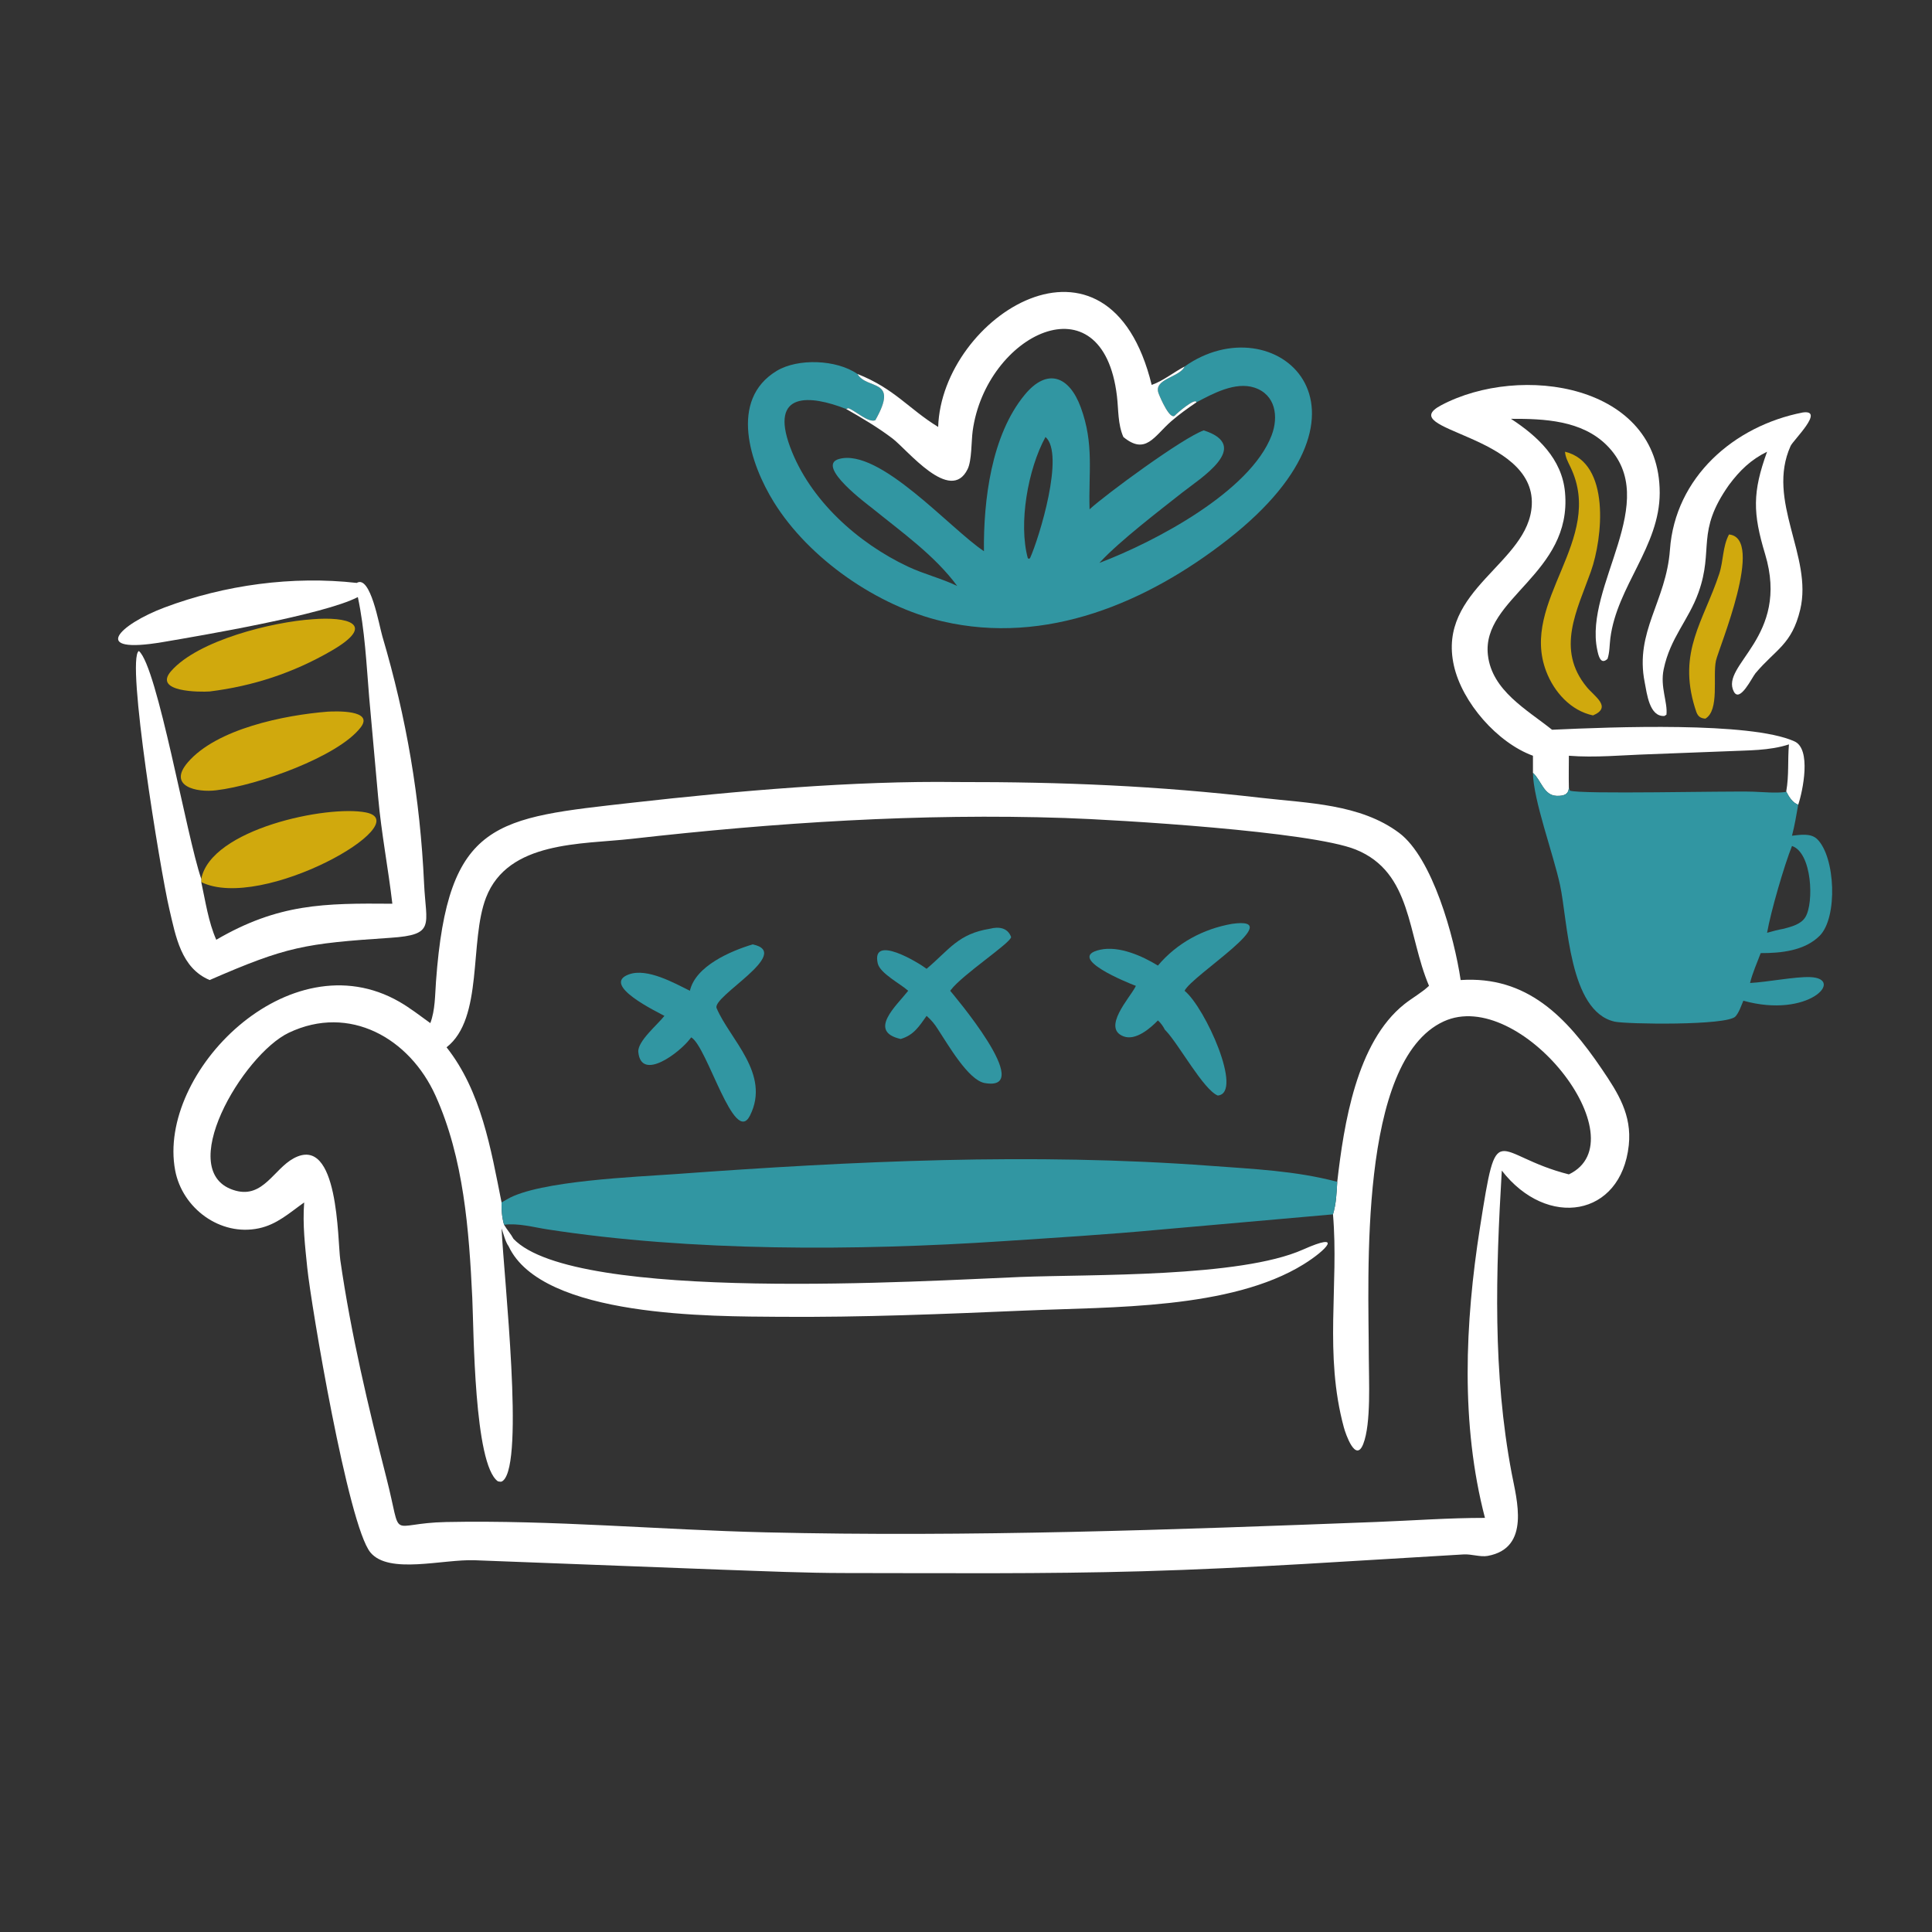
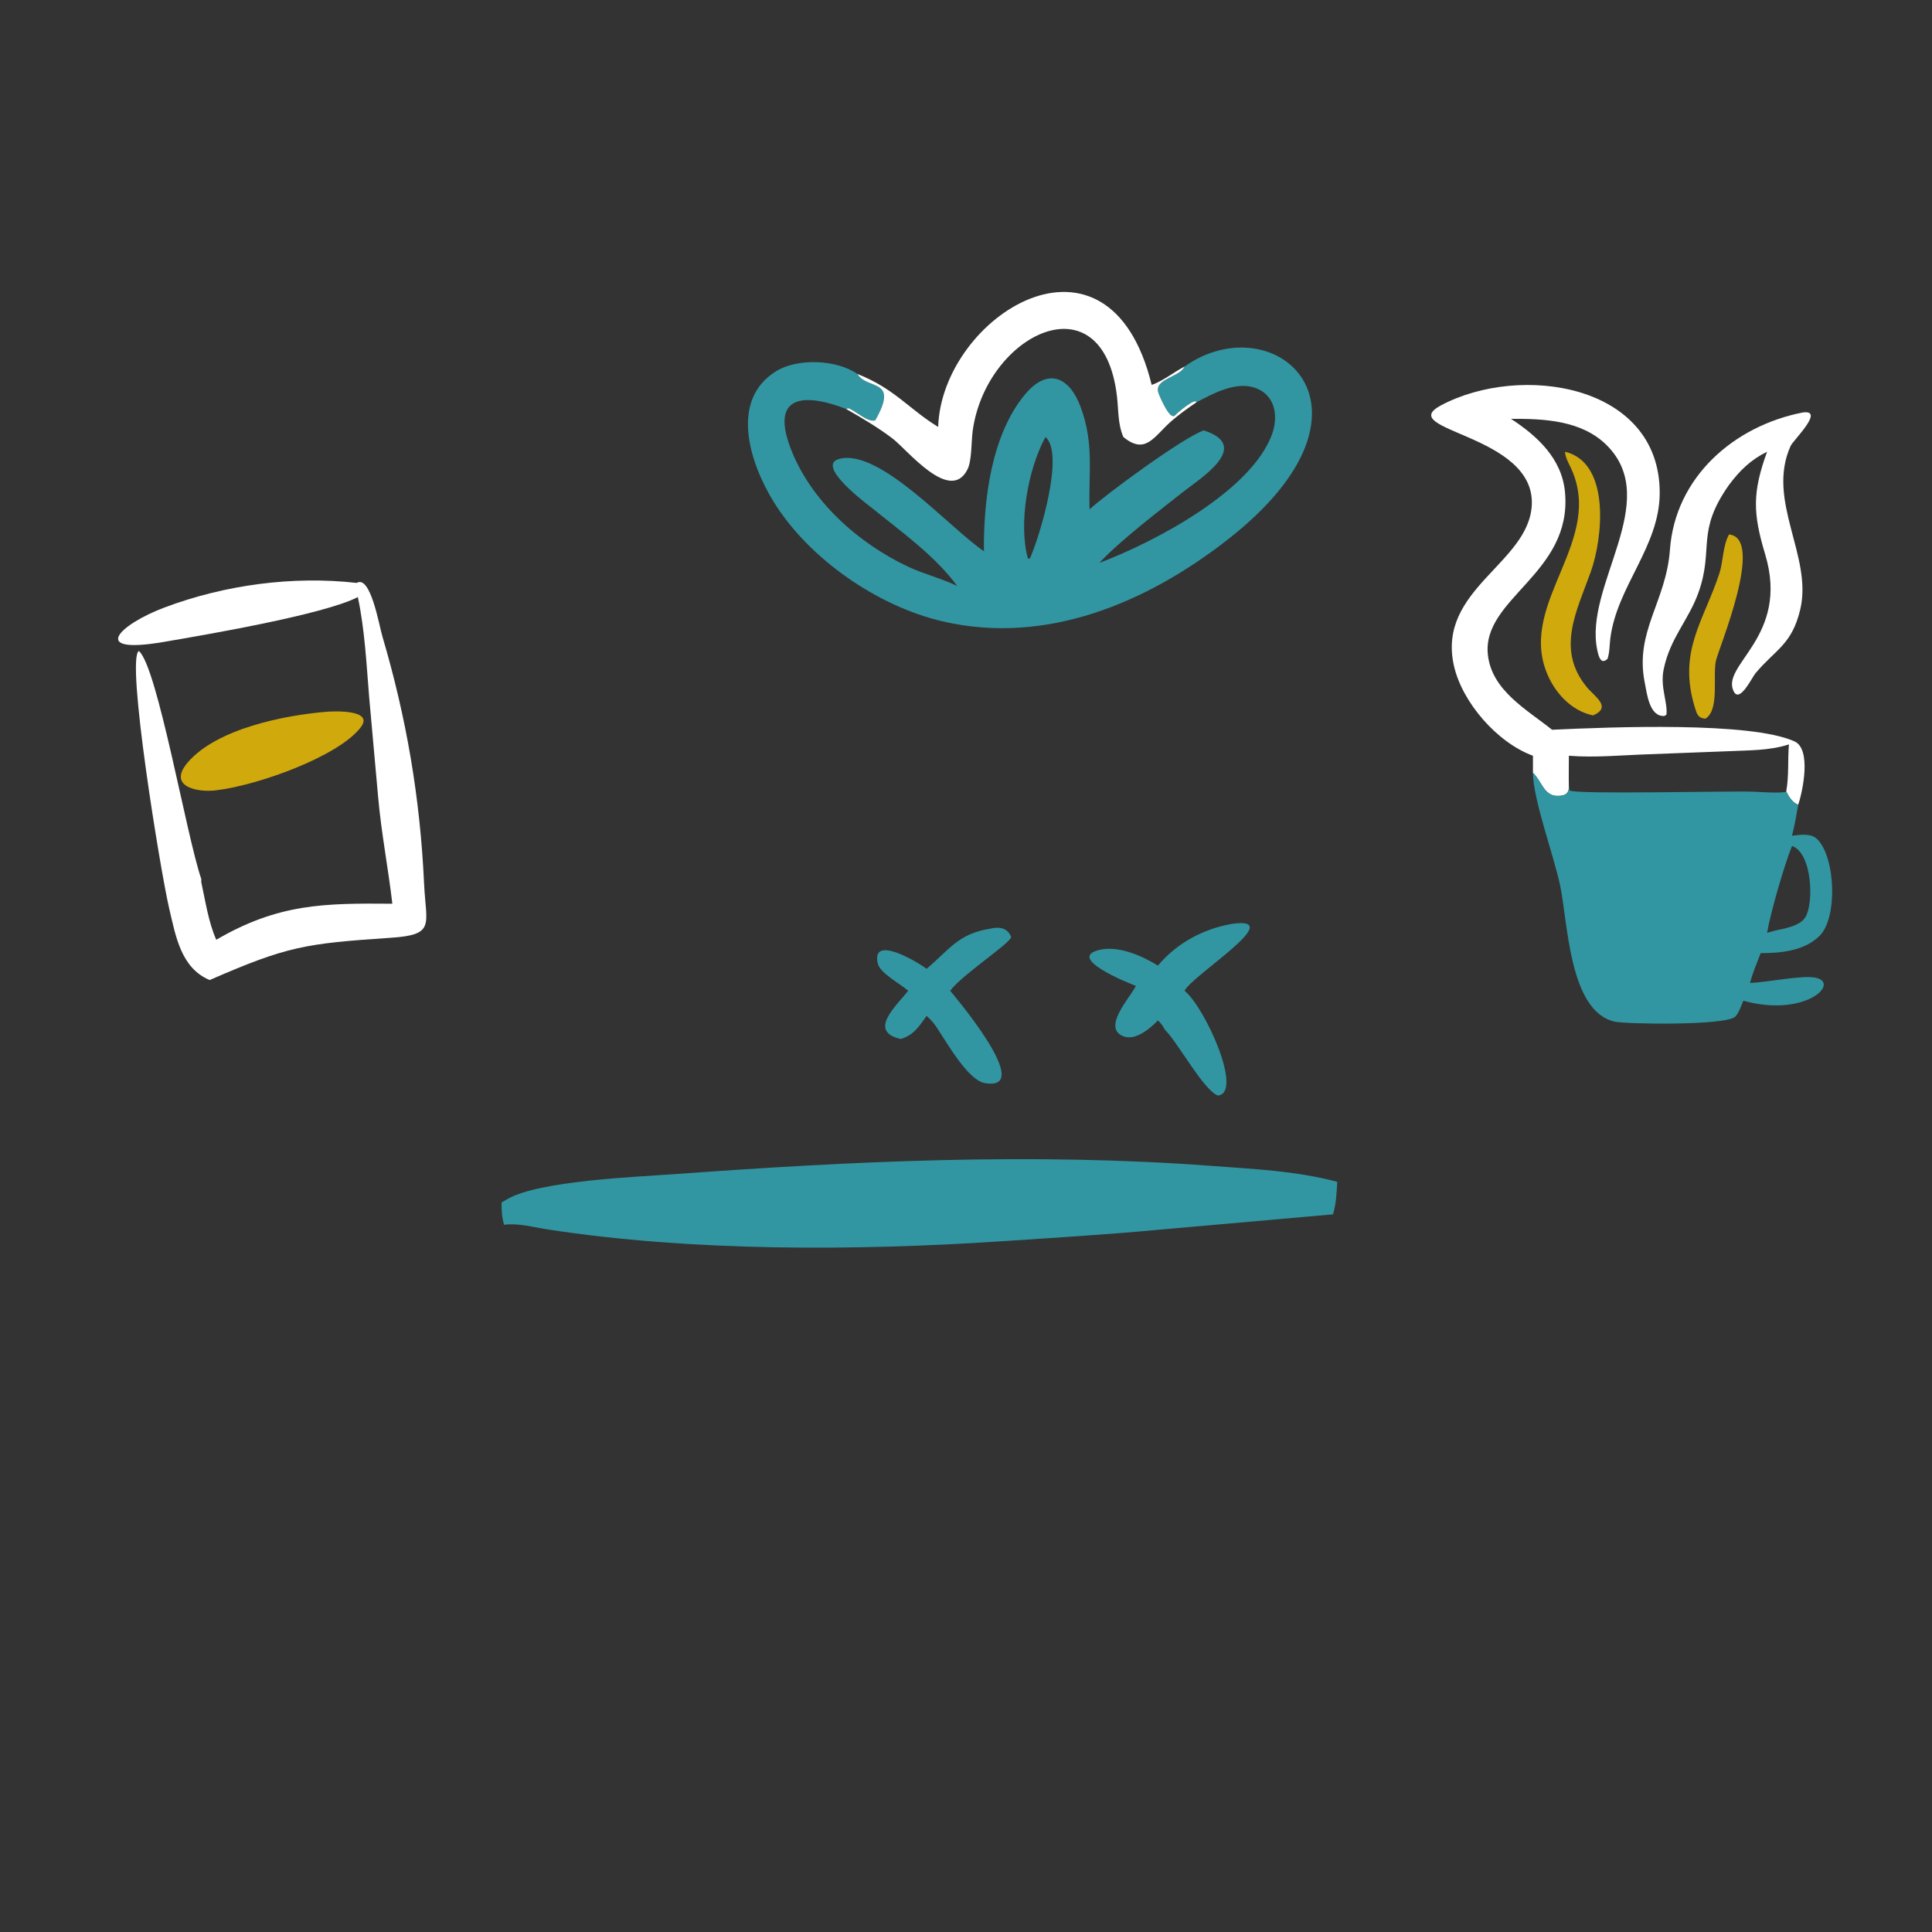
<svg xmlns="http://www.w3.org/2000/svg" width="64" height="64" viewBox="0 0 64 64" fill="none">
  <rect x="0" y="0" width="64" height="64" fill="#333333" stroke="none" />
  <path d="M57.275 17.705C58.478 17.819 56.932 21.475 56.843 21.887C56.73 22.408 56.969 23.529 56.491 23.807C56.25 23.787 56.213 23.659 56.146 23.441C55.572 21.58 56.432 20.584 56.951 19.012C57.095 18.577 57.057 18.12 57.275 17.705Z" fill="#D0A90D" />
  <path d="M51.843 14.964C53.361 15.33 53.092 17.828 52.7 18.932C52.242 20.22 51.533 21.507 52.562 22.758C52.825 23.078 53.411 23.426 52.771 23.699C52.032 23.544 51.479 22.92 51.22 22.24C50.33 19.909 53.184 17.891 52.024 15.473C51.945 15.31 51.855 15.148 51.843 14.964Z" fill="#D0A90D" />
-   <path d="M10.358 20.513C11.482 20.421 12.531 20.661 10.969 21.564C9.711 22.291 8.385 22.727 6.945 22.906C6.635 22.928 5.055 22.931 5.669 22.23C6.564 21.208 9.02 20.602 10.358 20.513Z" fill="#D0A90D" />
-   <path d="M6.667 29.115C6.987 27.46 10.843 26.662 12.119 26.913C13.859 27.256 8.675 30.208 6.667 29.221V29.115Z" fill="#D0A90D" />
  <path d="M10.851 23.575C11.115 23.56 12.398 23.509 11.949 24.095C11.205 25.065 8.523 26.02 7.164 26.179C6.514 26.262 5.539 26.046 6.222 25.253C7.183 24.137 9.427 23.689 10.851 23.575Z" fill="#D0A90D" />
  <path d="M59.719 13.664C60.467 13.56 59.402 14.582 59.316 14.773C58.496 16.593 60.059 18.426 59.634 20.196C59.355 21.36 58.821 21.506 58.151 22.304C58.04 22.436 57.635 23.294 57.435 22.91C56.974 22.023 59.302 21.109 58.472 18.357C58.062 16.999 58.05 16.306 58.537 14.964C58.001 15.226 57.632 15.585 57.275 16.064C56.169 17.629 56.783 18.172 56.266 19.623C55.937 20.547 55.328 21.123 55.111 22.173C54.989 22.756 55.249 23.265 55.203 23.675L55.136 23.717C54.636 23.752 54.556 22.97 54.482 22.599C54.149 20.918 55.196 19.926 55.319 18.209C55.492 15.814 57.431 14.11 59.719 13.664Z" fill="white" />
  <path d="M11.854 19.779C10.725 20.365 6.686 21.05 5.397 21.269C2.936 21.687 3.951 20.688 5.447 20.125C7.445 19.374 9.695 19.07 11.817 19.31C12.275 19.034 12.559 20.719 12.665 21.075C13.467 23.786 13.918 26.444 14.048 29.268C14.112 30.651 14.439 30.966 12.932 31.066C10.088 31.256 9.501 31.352 6.945 32.465C5.996 32.067 5.821 31.014 5.608 30.109C5.31 28.842 4.165 21.805 4.6 21.565C5.215 22.08 6.176 27.694 6.667 29.115V29.221C6.805 29.852 6.903 30.54 7.164 31.131C9.226 29.93 10.735 29.918 12.997 29.937C12.86 28.758 12.632 27.597 12.527 26.411L12.23 23.105C12.139 22.001 12.085 20.864 11.854 19.779Z" fill="white" />
  <path d="M50.781 25.035C49.604 24.605 48.436 23.274 48.162 22.048C47.596 19.517 50.657 18.663 50.743 16.719C50.847 14.373 46.152 14.269 47.738 13.426C50.369 12.028 54.983 12.721 54.98 16.326C54.979 18.105 53.565 19.418 53.345 21.141C53.316 21.367 53.324 21.61 53.251 21.826C53.019 22.041 52.949 21.713 52.91 21.524C52.465 19.401 55.074 16.604 53.23 14.754C52.4 13.922 51.152 13.869 50.053 13.874C50.931 14.448 51.742 15.194 51.843 16.309C52.089 19.007 49.074 19.818 49.289 21.7C49.423 22.878 50.578 23.506 51.414 24.174C53.419 24.081 57.978 23.904 59.432 24.554C60.019 24.795 59.717 26.219 59.568 26.658C59.378 26.591 59.257 26.389 59.171 26.22L59.146 26.237C58.793 26.278 58.438 26.238 58.085 26.226C57.239 26.196 52.317 26.321 52.002 26.189L51.971 26.078C51.967 26.32 51.802 26.369 51.572 26.364C51.136 26.354 51.057 25.846 50.781 25.602V25.035ZM51.971 25.035C51.97 25.383 51.963 25.731 51.971 26.078L52.002 26.189C52.317 26.321 57.239 26.196 58.085 26.226C58.438 26.238 58.793 26.278 59.146 26.237L59.171 26.22C59.267 25.68 59.215 25.189 59.261 24.659C58.609 24.872 57.897 24.853 57.219 24.886L54.613 24.986C53.745 25.014 52.834 25.105 51.971 25.035Z" fill="white" />
  <path d="M50.781 25.602C51.057 25.846 51.136 26.354 51.572 26.364C51.802 26.37 51.967 26.32 51.971 26.079L52.002 26.189C52.317 26.321 57.239 26.196 58.085 26.226C58.438 26.238 58.793 26.278 59.146 26.237L59.171 26.22C59.257 26.389 59.378 26.591 59.568 26.658C59.507 27.001 59.451 27.346 59.362 27.684C59.631 27.656 59.984 27.59 60.197 27.798C60.8 28.387 60.883 30.39 60.281 30.996C59.784 31.497 58.992 31.576 58.325 31.573C58.203 31.904 58.056 32.218 57.973 32.563C58.565 32.53 59.467 32.349 59.965 32.368C61.128 32.414 59.914 33.752 57.751 33.15C57.68 33.313 57.609 33.539 57.49 33.671C57.209 33.981 53.861 33.928 53.486 33.843C51.969 33.497 51.941 30.535 51.678 29.317C51.457 28.291 50.79 26.5 50.781 25.602ZM59.362 28.024C59.108 28.656 58.658 30.2 58.537 30.9C58.722 30.846 58.903 30.799 59.093 30.765C59.348 30.695 59.663 30.62 59.809 30.375C60.092 29.903 60.03 28.251 59.362 28.024Z" fill="#3196A2" />
  <path d="M31.078 14.143C31.195 10.479 36.729 6.941 38.151 12.751C38.548 12.609 38.869 12.336 39.241 12.142C42.195 10.048 46.267 13.495 40.676 17.869C37.999 19.963 34.659 21.384 31.222 20.583C29.065 20.079 26.803 18.514 25.636 16.635C24.852 15.372 24.136 13.246 25.731 12.285C26.429 11.864 27.71 11.907 28.404 12.388C29.64 12.878 30.091 13.537 31.078 14.143ZM31.078 14.143C30.091 13.537 29.64 12.878 28.404 12.388C28.723 12.931 29.798 12.508 28.996 13.921C28.762 14.014 28.337 13.604 28.101 13.522L28.03 13.548C26.821 13.073 25.496 12.971 26.171 14.8C26.82 16.562 28.415 17.988 30.08 18.771C30.609 19.02 31.183 19.157 31.709 19.411C30.959 18.394 29.862 17.622 28.889 16.831C28.776 16.739 26.99 15.428 27.794 15.204C29.137 14.831 31.475 17.516 32.594 18.259C32.577 16.571 32.838 14.419 33.945 13.078C34.684 12.181 35.416 12.444 35.802 13.495C36.249 14.709 36.055 15.654 36.093 16.872C36.612 16.391 39.194 14.491 39.877 14.257C41.499 14.782 39.745 15.856 39.165 16.316C38.389 16.929 37.112 17.905 36.453 18.61L36.419 18.647C38.273 17.944 41.418 16.279 42.125 14.419C42.36 13.802 42.257 13.071 41.553 12.84C40.922 12.634 40.175 13.039 39.633 13.328C39.612 13.158 39.002 13.674 38.926 13.759C38.763 13.943 38.435 13.181 38.379 13.03C38.199 12.547 39.08 12.504 39.241 12.142C38.869 12.336 38.548 12.609 38.151 12.751C36.729 6.941 31.195 10.479 31.078 14.143ZM34.633 14.476C34.05 15.541 33.733 17.347 34.049 18.495L34.092 18.51L34.122 18.488C34.423 17.821 35.281 15.033 34.633 14.476Z" fill="#3196A2" />
  <path d="M31.078 14.143C31.195 10.479 36.729 6.941 38.151 12.751C38.548 12.609 38.869 12.336 39.241 12.142C39.08 12.504 38.199 12.547 38.379 13.03C38.435 13.181 38.763 13.943 38.926 13.759C39.002 13.674 39.612 13.158 39.633 13.328C39.345 13.524 39.06 13.727 38.797 13.956C38.233 14.448 37.953 15.088 37.213 14.476C37.026 14.048 37.054 13.574 37 13.12C36.528 9.159 32.657 11.08 32.221 14.277C32.175 14.611 32.194 15.257 32.053 15.542C31.481 16.704 30.053 14.893 29.561 14.522C29.073 14.153 28.561 13.851 28.03 13.548L28.101 13.522C28.337 13.604 28.762 14.014 28.996 13.921C29.798 12.508 28.723 12.931 28.404 12.388C29.64 12.878 30.091 13.537 31.078 14.143Z" fill="white" />
-   <path d="M31.71 25.906C35.222 25.901 38.294 26.028 41.794 26.431C43.32 26.607 45.061 26.629 46.345 27.588C47.454 28.416 48.174 31.038 48.386 32.465C50.585 32.321 51.893 33.691 53.058 35.407C53.603 36.209 54.063 36.931 53.955 37.941C53.699 40.314 51.251 40.714 49.749 38.777C49.55 42.143 49.444 45.462 50.076 48.802C50.241 49.675 50.712 51.28 49.284 51.541C49.036 51.586 48.751 51.477 48.486 51.492C44.918 51.698 41.43 51.948 37.841 52.05C34.569 52.143 31.304 52.11 28.03 52.109C26.668 52.109 25.3 52.046 23.937 51.999L15.723 51.685C14.658 51.647 12.882 52.163 12.271 51.427C11.532 50.538 10.301 43.2 10.179 42.002C10.105 41.271 10.02 40.568 10.076 39.833C9.588 40.177 9.178 40.562 8.573 40.69C7.296 40.96 6.038 40.028 5.802 38.768C5.195 35.532 9.576 31.082 13.231 33.186C13.588 33.392 13.921 33.652 14.255 33.892C14.418 33.456 14.409 32.969 14.443 32.51C14.833 27.157 16.434 27.101 20.968 26.588C24.384 26.203 28.293 25.858 31.71 25.906ZM14.793 34.693C15.942 36.146 16.262 38.065 16.615 39.833C16.611 40.089 16.626 40.324 16.698 40.572C17.173 40.511 17.672 40.654 18.141 40.726C22.905 41.461 28.348 41.439 33.204 41.117C34.932 41.002 36.661 40.898 38.386 40.737L44.157 40.227C44.264 39.872 44.277 39.516 44.298 39.149C44.517 37.25 44.932 34.527 46.523 33.263C46.788 33.053 47.091 32.889 47.338 32.657C46.617 30.963 46.782 28.902 44.914 28.144C43.42 27.537 37.015 27.156 35.274 27.097C30.481 26.936 25.691 27.248 20.93 27.787C19.267 27.975 16.831 27.849 16.101 29.733C15.539 31.182 16.023 33.736 14.793 34.693ZM44.157 40.227L38.386 40.737C36.661 40.898 34.932 41.002 33.204 41.117C28.348 41.439 22.905 41.461 18.141 40.726C17.672 40.654 17.173 40.511 16.698 40.572C16.791 40.732 16.925 40.878 17.01 41.038C19.043 43.17 30.699 42.425 33.79 42.302C36.133 42.209 41.074 42.324 43.163 41.394C44.52 40.79 43.95 41.407 43.185 41.881C40.771 43.377 36.798 43.291 34.004 43.412C31.269 43.529 28.551 43.642 25.813 43.621C23.636 43.603 17.959 43.66 16.848 41.283C16.738 41.132 16.68 40.871 16.615 40.692C16.697 42.395 17.374 48.416 16.67 49.044C16.605 49.102 16.569 49.084 16.492 49.07C15.7 48.507 15.695 44.048 15.645 42.998C15.538 40.752 15.363 38.37 14.428 36.297C13.568 34.389 11.574 33.257 9.569 34.21C8.044 34.934 5.717 38.869 7.803 39.442C8.717 39.694 9.071 38.727 9.728 38.371C11.227 37.558 11.179 41.091 11.273 41.743C11.627 44.193 12.193 46.575 12.804 48.97C13.352 51.116 12.81 50.458 14.783 50.419C18.303 50.348 21.843 50.677 25.363 50.761C32.115 50.922 38.848 50.675 45.595 50.417C46.798 50.371 47.985 50.281 49.191 50.282C48.38 47.178 48.529 43.821 49.024 40.675C49.618 36.896 49.454 38.268 51.971 38.903C54.351 37.763 50.357 32.671 47.824 33.836C44.984 35.142 45.342 42.305 45.343 44.931C45.343 45.695 45.426 47.155 45.159 47.835C44.908 48.472 44.575 47.5 44.517 47.285C43.857 44.85 44.356 42.565 44.157 40.227Z" fill="white" />
  <path d="M32.797 30.765C33.085 30.69 33.383 30.73 33.495 31.042C33.465 31.247 31.893 32.278 31.501 32.789L31.477 32.821C31.509 32.867 34.36 36.191 32.615 35.876C32.071 35.777 31.389 34.576 31.078 34.109C30.968 33.93 30.852 33.79 30.695 33.652C30.445 34.001 30.274 34.288 29.836 34.418C28.725 34.165 29.708 33.304 30.085 32.821C29.837 32.594 29.153 32.245 29.077 31.915C28.85 30.927 30.433 31.892 30.695 32.093C31.453 31.453 31.738 30.934 32.797 30.765Z" fill="#3196A2" />
  <path d="M40.811 30.604C42.693 30.336 39.483 32.308 39.241 32.821C39.923 33.376 41.199 36.215 40.34 36.291C39.866 36.097 39.056 34.605 38.626 34.15L38.587 34.109C38.534 34.002 38.448 33.88 38.357 33.803C38.105 34.065 37.622 34.479 37.225 34.333C36.49 34.063 37.423 33.055 37.606 32.7L37.627 32.657L37.583 32.641C37.402 32.572 35.262 31.72 36.445 31.461C37.069 31.324 37.84 31.667 38.357 31.986C38.99 31.237 39.855 30.772 40.811 30.604Z" fill="#3196A2" />
-   <path d="M24.933 31.284C26.287 31.565 23.576 33.007 23.739 33.396C24.17 34.425 25.538 35.569 24.845 36.953C24.323 37.994 23.429 34.665 22.898 34.364L22.854 34.418C22.515 34.864 21.244 35.838 21.145 34.853C21.11 34.497 21.786 33.94 22.01 33.652C21.811 33.539 19.868 32.619 20.841 32.275C21.443 32.062 22.332 32.562 22.854 32.821C23.04 31.998 24.21 31.501 24.933 31.284Z" fill="#3196A2" />
  <path d="M16.615 39.833L16.804 39.724C17.851 39.11 21.112 38.985 22.377 38.893C28.261 38.463 34.202 38.18 40.094 38.619C41.514 38.725 42.911 38.782 44.298 39.149C44.277 39.516 44.264 39.872 44.157 40.227L38.386 40.737C36.661 40.898 34.932 41.002 33.204 41.117C28.348 41.439 22.905 41.461 18.141 40.726C17.672 40.654 17.173 40.511 16.698 40.572C16.626 40.324 16.611 40.089 16.615 39.833Z" fill="#3196A2" />
</svg>